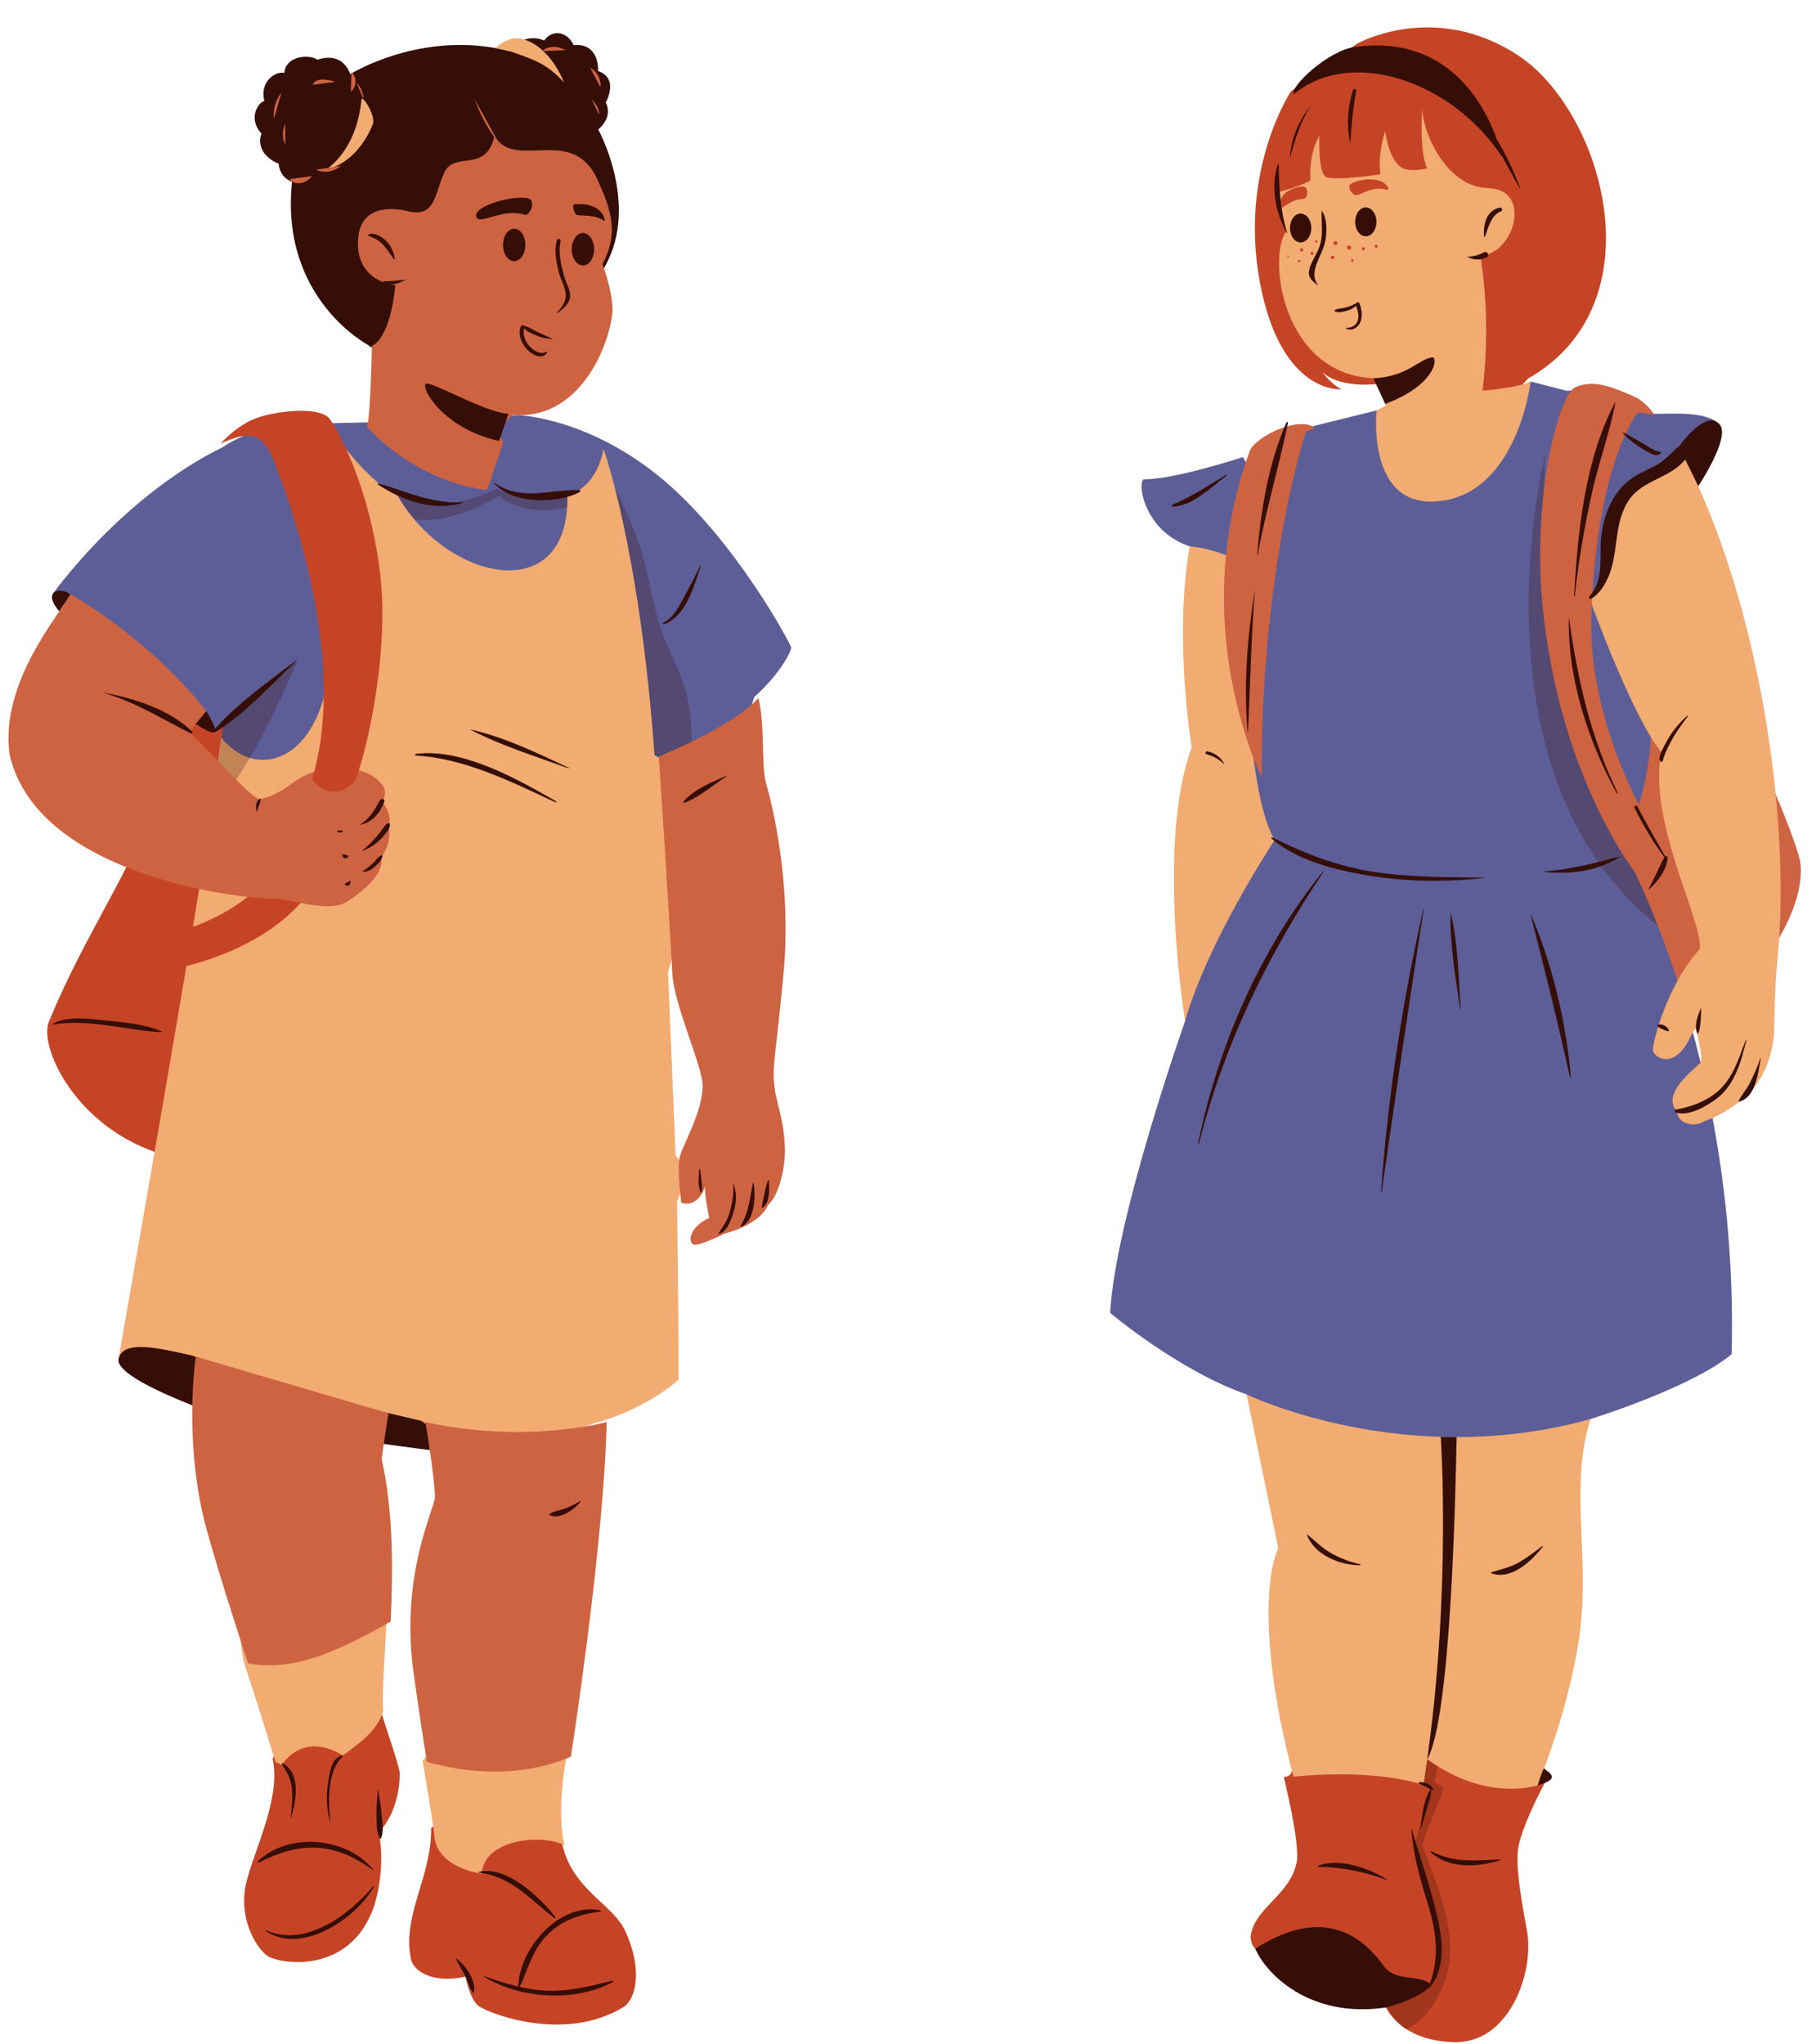
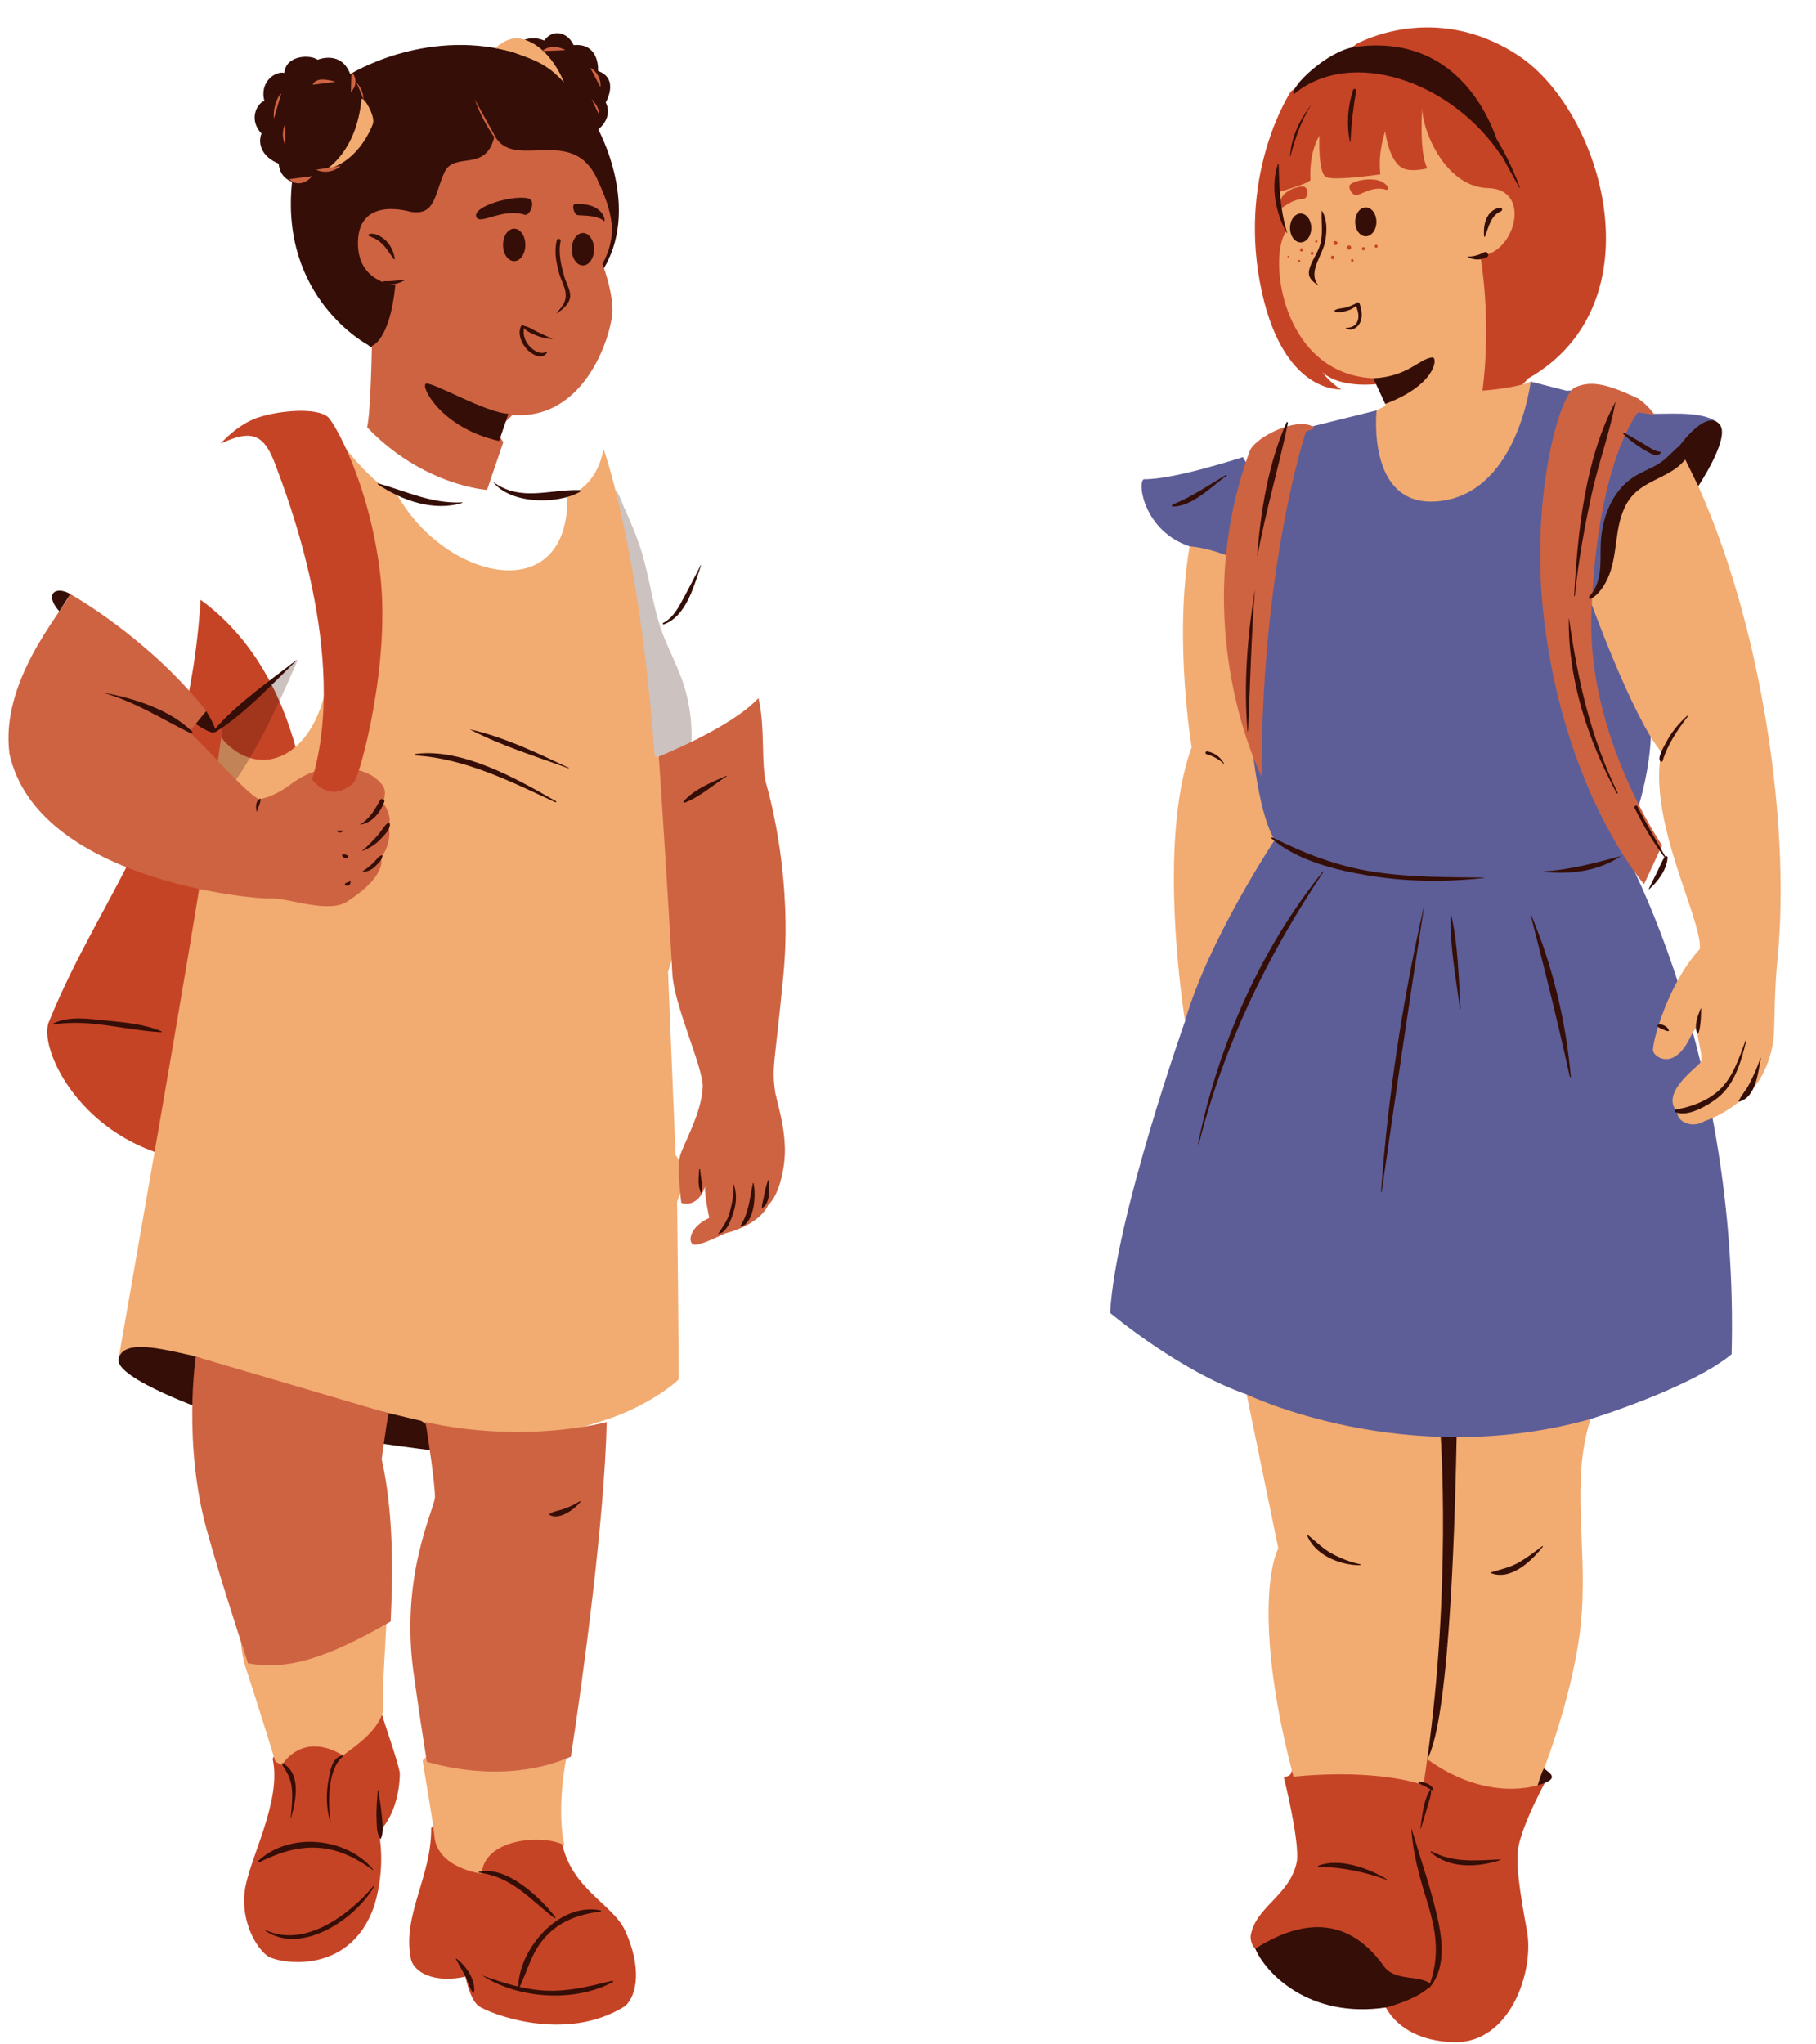
<svg xmlns="http://www.w3.org/2000/svg" height="507.3" preserveAspectRatio="xMidYMid meet" version="1.0" viewBox="-2.1 -6.8 450.8 507.3" width="450.8" zoomAndPan="magnify">
  <g id="change1_1">
    <path d="M44.04,281.05c-26.28-4.47-37.07-28.43-33.88-34.56c13.5-33.14,34.13-52.31,37.54-104.44 C96.76,177.8,70.32,285.52,44.04,281.05z" fill="#C64426" />
  </g>
  <g id="change2_1">
-     <path d="M52.85,176.26L52.85,176.26c0.33-2.45,0.5-4,0.42-3.93c-0.37,0.3-1.95,2.21-1.95,2.21l-40.34-33.9 c0,0,16.83-23.99,42.34-36.55c0,0,10.26-7.57,27.28-5.88l9.02-0.2l36.88-1.79c0,0,17.21,0.49,35.51,15.61 c18.3,15.12,32.45,41.64,32.32,42.16c-0.44,1.85-3.54,7.2-9.2,12.17l-7.21,23.03c-10.28-4.4-17.52-8.53-17.52-8.53 S76.41,231.78,52.85,176.26z" fill="#5D5E97" />
-   </g>
+     </g>
  <g id="change3_1">
    <path d="M167.18,161.81c2.64,7.35,3.1,15.46,1.37,23.08c-5.04-2.46-8.16-4.24-8.16-4.24 s-5.59,3.4-14.29,7.5c-3.54-8.03-5.08-16.94-4.41-25.7c1.01-13.28,6.95-26.09,5.98-39.37c-0.12-1.61-0.34-3.24-0.07-4.83 c0.18-1.06,1.07-3.77,2.53-3.63c1.26,0.12,2.19,3.47,2.66,4.47c1.74,3.76,3.36,7.58,4.54,11.56c1.9,6.39,2.64,13.1,4.91,19.37 C163.69,154.03,165.74,157.8,167.18,161.81z" fill="#350E07" opacity=".25" />
  </g>
  <g id="change4_1">
    <path d="M165.98,291.4c0,0,0.5,43.6,0.34,44.08c-0.16,0.48-7.57,6.83-18.86,10.32c-11.29,3.48-27.24,9.39-45.67,2.67 l-9.87-2.67c0,0-12.04,0.95-24.91-2.39c-12.86-3.33-39.68-13.02-39.68-13.02s19.57-111.37,21.39-125.76 c0.05-0.38,2.98-19.85,4.11-28.38l0,0c8.37,10.43,23.18,6.41,26.53-14.98c3.35-21.38,3.33-58.09,3.33-58.09s7.44,10.2,13.87,12.93 c12.21,21.42,42.77,28.02,42.18,0.07c0,0,7.09-1.44,8.98-11.56c0,0,8.98,24.74,12.66,76.01c0,0,7.25,4.13,17.52,8.53l-14.17,45.22 l1.88,45.5C165.62,279.9,169.29,283.5,165.98,291.4z" fill="#F2AB71" />
  </g>
  <g id="change3_2">
    <path d="M71.85,157.06c-0.64,0.57-10.62,27.08-21.52,36.84c1.4-9.48,3.17-21.77,2.94-21.58 C53.27,172.32,71.19,157.64,71.85,157.06z M71.85,157.06C71.85,157.06,71.85,157.06,71.85,157.06 C71.87,157.04,71.88,157.04,71.85,157.06z" fill="#350E07" opacity=".25" />
  </g>
  <g id="change1_2">
-     <path d="M76.04,212.64c-11.14,17.66-36.81,21.34-36.81,21.34l1.53-9.23c0,0,16.07-3.49,24.74-15.28 C65.5,209.47,87.18,194.98,76.04,212.64z" fill="#C64426" />
-   </g>
+     </g>
  <g id="change3_3">
    <path d="M50.56,343.78c0,0-24.41-8.46-23.22-13.39c1.19-4.93,10.53-2.49,18.13-0.82c0,0,30.86,10.06,47.86,14.07 c0.71,0.17,9.14,2.16,9.14,2.16l12.38,8.48C114.84,354.28,77.17,350.24,50.56,343.78z M146.41,25.34c3.92-3.37,1.85-6.7,1.85-6.7 s3.49-5.92-1.9-7.82c0.11-3.04-1.2-6.91-6.06-6.42c-1.54-3.35-5.23-4.07-7.3-1.15c-5.5-2.21-8.39,2.69-8.39,2.69 c-21.72-5.65-39.76,5.66-39.76,5.66c-2.28-6.04-8.11-3.57-8.11-3.57c-1.81-1.36-7.9-1.17-8.26,3.27c-2.15-0.54-6.25,2.17-4.94,6.97 c-1.3,0.15-4.33,4.17-0.73,8.07c-1.05,2.76,0.32,5.89,4.27,7.48c0.25,2.93,2.18,4.08,3.32,4.51c-3.08,28.9,18.79,40.43,18.79,40.43 c5.67,5.58,47.84-2.48,58.02-18.03C157.37,45.17,146.41,25.34,146.41,25.34z" fill="#350E07" />
  </g>
  <g id="change5_1">
-     <path d="M425.04,147.35c2.8,22.16,15.28,43.95,19.44,58.42c4.16,14.48-20.01,51.03-52.15,45.61 C360.18,245.97,387.7,131.19,425.04,147.35z" fill="#CE6342" />
-   </g>
+     </g>
  <g id="change2_2">
    <path d="M392.75,345.34c-45.55,37.59-85.39-6.1-85.39-6.1s16.91,5.89,0,0c-16.91-5.89-33.88-20.24-33.88-20.24 c1.23-23.31,18.6-72.4,18.6-72.4s11.58-76.31,11.53-76.52c-0.05-0.21,0.86-37.58-10.4-41.3c-11.27-3.73-13.07-15.77-11.39-16.65 c7.53,0.13,24.63-5.5,24.63-5.5s3.94,8.39,7.89-0.68c0,0-0.72-6.6,8.93-6.85l16.35-4.05c22.94,12.54,38.27-7.16,38.27-7.16l8.8,2.26 c14.39-0.33,20.88,5.7,20.88,5.7c3.26,0.25,12.32-0.85,16.32,1.95l-18.35,61.71c0,0,7.4,15.56-4.68,44.44 c0,0,28.86,51.33,26.89,125.32C417.5,337.72,392.75,345.34,392.75,345.34z" fill="#5D5E97" />
  </g>
  <g id="change5_2">
    <path d="M15.37,140.64c0,0,19.48,10.84,33.73,29.03l-4.25,5.15c5.49,5.1,14.29,15.38,17.33,16.68 c0,0,3.13-0.12,8.02-3.75c4.88-3.63,9.35-4.16,12.13-4.04c2.78,0.12,7.8,0.6,10.58,4.44c1.22,1.81,0,4.15,0,4.15s2.61,3.4,1.42,5.8 c0,0,1.2,3.66-1.84,8c0,0,1.71,4.21-8.07,10.61c-4.64,3.51-14.99-0.79-19.28-0.54c-4.29,0.25-57.98-4.63-64.88-35.87 C-2.11,162.4,12.76,145.71,15.37,140.64z" fill="#CE6342" />
  </g>
  <g id="change1_3">
    <path d="M92.35,417.09c0.2,1.93,4.3,12.8,4.81,16.18c-0.2,10.31-5.26,14.57-5.26,14.57s2.01,8.27-1.15,18.47 c-6.11,17.38-23.69,14.09-26.33,12.35c-2.64-1.74-6.7-8.2-5.79-16.02s9.32-22.27,6.95-33C70.79,418.51,92.15,415.17,92.35,417.09z M104.93,446.83c0.13,12.03-7.07,21.41-5.11,32.06c0.48,3.79,5.94,6.58,13.64,4.83c0,0,1.02,5.65,3.28,7.31 c2.26,1.66,21.35,9.45,36.34,0c3.09-2.77,4.07-9.86,0-18.7c-3.08-6.69-13.33-10.25-15.69-21.89 C137.39,450.44,116.92,437.55,104.93,446.83z M377.23,87.14c32.59-18.56,18.53-66.3-2.38-80.13c-20.91-13.83-40.14-2.94-40.14-2.94 l-16.34,11.79c0,0-12.92,19.35-7.73,47.33s20.22,26.63,20.22,26.63c-2.56-1.36-4.69-4.24-4.69-4.24c4.69,4.24,14.04,2.87,14.04,2.87 S361.42,105.35,377.23,87.14z M318.34,433.35c-0.4,0.79-1.77,0.82-1.77,0.82s3.98,15.83,3.26,20.96 c-1.63,8.47-10.29,11.19-11.47,18.47c-0.07,0.47,0.03,1.15,0.32,1.96c2.01,5.68,22.02,3.93,32.88,15.02c0,0,3.15,8.98,17.17,9.41 c14.02,0.43,20.08-17.62,18.23-27.61s-2.77-16.39-2.19-20.55c1.17-6.59,7.54-17.91,7.54-17.91S327.73,405.83,318.34,433.35z M52.65,103.31c8.07-3.84,10.91-2.07,13.65,5.32c2.74,7.39,18.32,47.19,9.07,78c0,0,4.39,6.37,10.41,0.73 c1.66-2.33,9.15-29.81,6.46-52.02s-11.31-37.2-12.89-38.61c-2.76-2.46-11.75-1.72-17.16,0C56.78,98.44,52.65,103.31,52.65,103.31z" fill="#C64426" />
  </g>
  <g id="change3_4">
-     <path d="M409.45,222.95c-47.93-38.27-27.94-117.28-27.94-117.28c-2.95,50.59,9.36,80.36,20.11,96.38 c-0.25,0.62-0.49,1.25-0.76,1.88C400.86,203.94,404.68,210.75,409.45,222.95z M351.03,450.8c0.46-1.73,5.3-13.82,5.3-13.82 l-2.29-1.61l0.74-3.86c-0.85-0.53-1.72-1.11-2.59-1.74l-0.91,6.32l1.91,0.88l-4.09,13.82c0.5,8.58,10.39,24.9,4.09,34.69 c-3.05,3.08-10.79,6.16-10.98,5.71c0,0,1.07,3.02,4.7,5.65c2.89-1.32,6.57-4.37,9.43-11.36 C361.86,472.01,350.57,452.53,351.03,450.8z M121.2,114.48c0,0-11.81,6.84-24.61,1.64c1.21,2.12,2.6,4.09,4.12,5.9 c9.76,1.47,20.96-5.74,20.96-5.74c6.16,4.62,13.19,3.77,17.03,2.76c0.06-0.91,0.08-1.85,0.06-2.84 C129.59,118.84,121.2,114.48,121.2,114.48z" fill="#350E07" opacity=".25" />
-   </g>
+     </g>
  <g id="change4_2">
    <path d="M321.76,39.59c0.96,0.48,0.85,2.81-0.3,2.98c-3.15,0.1-5.13,2.41-5.63,2.24c0.29,2.13,0.73,4.58,1.28,5.89 c-4.53,6.64-0.87,35.28,21.69,36.38l6.64,1.72l-3.7,4.64l0.2,0.42l-2.32,1.18c0,0-2.57,23.62,14.56,22.61 c20.34-1.2,23.7-29.77,23.7-29.77c-3.79,1.72-11.98,2.26-11.98,2.26s2.38-15.41-0.51-33.45c8.55-0.52,12.96-16.54,1.93-16.81 c-11.02-0.27-16.74-15.26-16.34-20.26c0,0-0.91,11.23,1.24,15.36c0,0-3.85,1-6.01,0c-3.58-1.66-4.45-9.2-4.45-9.2 s-1.88,5.13-1.2,10.68c0,0-11.41,1.69-13.47,0.67c-2.07-1.02-1.66-10.27-1.66-10.27c-2.67,4.65-2.26,10.11-2.23,10.94 c0.03,0.83-7.84,3.05-7.84,3.05s0.1,1.15,0.29,2.7C315.98,40.23,320.89,39.16,321.76,39.59z M317.81,57 c-0.03,0.03-0.09,0.06-0.13,0.06c-0.05,0-0.1-0.02-0.13-0.06c-0.04-0.03-0.05-0.09-0.06-0.13c0-0.05,0.02-0.1,0.06-0.13 c0.03-0.03,0.09-0.06,0.13-0.06c0.05,0,0.1,0.02,0.13,0.06c0.04,0.03,0.05,0.09,0.06,0.13C317.87,56.91,317.84,56.96,317.81,57z M320.39,58.28c-0.38,0-0.38-0.59,0-0.59C320.77,57.69,320.77,58.28,320.39,58.28z M320.99,55.61c-0.52,0-0.52-0.81,0-0.81 C321.51,54.8,321.51,55.61,320.99,55.61z M333.83,58.08c-0.03,0.03-0.06,0.05-0.1,0.07c-0.03,0.01-0.05,0.02-0.08,0.02 c-0.04,0.01-0.09,0.01-0.13-0.01c-0.03-0.01-0.05-0.02-0.08-0.03c-0.04-0.02-0.07-0.05-0.09-0.08c-0.03-0.03-0.05-0.07-0.06-0.11 c0-0.01-0.01-0.02-0.01-0.03c-0.02-0.06-0.02-0.12,0-0.17c0.01-0.04,0.03-0.08,0.06-0.11c0.02-0.04,0.05-0.06,0.09-0.08 c0.04-0.02,0.08-0.04,0.12-0.04c0.04-0.01,0.09-0.01,0.13,0.01c0.06,0.02,0.1,0.04,0.14,0.08c0.02,0.02,0.03,0.04,0.05,0.07 c0.03,0.05,0.04,0.11,0.04,0.17c0,0.01,0,0.02,0,0.03C333.92,57.94,333.88,58.02,333.83,58.08z M336.71,55.06 c-0.02,0.05-0.04,0.09-0.08,0.13c-0.04,0.04-0.08,0.06-0.13,0.08c-0.05,0.02-0.1,0.04-0.15,0.03c-0.11,0-0.2-0.04-0.28-0.11 c-0.05-0.05-0.08-0.11-0.1-0.17c0-0.03-0.01-0.07-0.01-0.1c0-0.05,0.01-0.1,0.03-0.15c0.02-0.05,0.04-0.09,0.08-0.13 c0.04-0.04,0.08-0.06,0.13-0.08c0.05-0.02,0.1-0.04,0.15-0.03c0.11,0,0.2,0.04,0.28,0.11c0.05,0.05,0.08,0.11,0.1,0.17 c0,0.03,0.01,0.07,0.01,0.1C336.74,54.96,336.73,55.01,336.71,55.06z M339.52,54.69c-0.48,0-0.48-0.75,0-0.75 C340.01,53.94,340.01,54.69,339.52,54.69z M332.91,39.22c0.36-0.79,3.55-1.82,6.37-1.41c3,0.43,3.91,2.77,2.69,2.47 c-3.14-1.05-6.19,1.26-7.34,1.34C333.48,41.69,332.63,39.82,332.91,39.22z M332.32,54.43c0.02-0.06,0.06-0.12,0.11-0.17 c0.05-0.05,0.1-0.09,0.17-0.11c0.06-0.03,0.13-0.05,0.2-0.04c0.09,0,0.18,0.02,0.26,0.07c0.03,0.03,0.07,0.05,0.1,0.08 c0.06,0.06,0.11,0.14,0.13,0.23c0.01,0.05,0.01,0.09,0.02,0.14c0,0.07-0.01,0.14-0.04,0.2c-0.02,0.06-0.06,0.12-0.11,0.17 c-0.05,0.05-0.1,0.09-0.17,0.11c-0.06,0.03-0.13,0.05-0.2,0.04c-0.09,0-0.18-0.02-0.26-0.07c-0.03-0.03-0.07-0.05-0.1-0.08 c-0.06-0.06-0.11-0.14-0.13-0.23c-0.01-0.05-0.01-0.09-0.02-0.14C332.27,54.56,332.28,54.49,332.32,54.43z M328.96,53.33 c0.02-0.06,0.05-0.11,0.1-0.16c0.04-0.05,0.1-0.08,0.16-0.1c0.06-0.03,0.12-0.05,0.19-0.04c0.09,0,0.17,0.02,0.25,0.07 c0.03,0.03,0.07,0.05,0.1,0.08c0.06,0.06,0.1,0.13,0.13,0.22c0.01,0.04,0.01,0.09,0.02,0.13c0,0.07-0.01,0.13-0.04,0.19 c-0.02,0.06-0.05,0.11-0.1,0.16c-0.04,0.05-0.1,0.08-0.16,0.1c-0.06,0.03-0.12,0.05-0.19,0.04c-0.09,0-0.17-0.02-0.25-0.07 c-0.03-0.03-0.07-0.05-0.1-0.08c-0.06-0.06-0.1-0.13-0.13-0.22c-0.01-0.04-0.01-0.09-0.02-0.13 C328.92,53.45,328.93,53.39,328.96,53.33z M328.72,56.65c0.57,0,0.57,0.89,0,0.89C328.15,57.53,328.15,56.65,328.72,56.65z M324.39,53.02c0.01-0.04,0.03-0.07,0.06-0.09c0.05-0.05,0.13-0.08,0.2-0.08c0.08,0,0.15,0.03,0.2,0.08 c0.06,0.05,0.08,0.13,0.08,0.2c0,0.04-0.01,0.08-0.02,0.11c-0.01,0.04-0.03,0.07-0.06,0.09c-0.05,0.05-0.13,0.08-0.2,0.08 c-0.08,0-0.15-0.03-0.2-0.08c-0.06-0.05-0.08-0.13-0.08-0.2C324.37,53.09,324.38,53.05,324.39,53.02z M323.25,55.92 c0.02-0.05,0.04-0.09,0.08-0.12c0.03-0.04,0.07-0.06,0.12-0.08c0.05-0.02,0.09-0.03,0.15-0.03c0.1,0,0.19,0.04,0.27,0.11 c0.05,0.05,0.08,0.1,0.1,0.17c0,0.03,0.01,0.07,0.01,0.1c0,0.05-0.01,0.1-0.03,0.15c-0.02,0.05-0.04,0.09-0.08,0.12 c-0.03,0.04-0.07,0.06-0.12,0.08c-0.05,0.02-0.09,0.03-0.15,0.03c-0.1,0-0.19-0.04-0.27-0.11c-0.05-0.05-0.08-0.1-0.1-0.17 c0-0.03-0.01-0.07-0.01-0.1C323.22,56.01,323.23,55.97,323.25,55.92z M439.14,231.27c-0.76,7.65-0.7,14.78-0.85,18.01 c-0.3,6.63-3.37,12.84-6.9,15.77c-5.12,4.83-10.31,6.34-10.31,6.34s-1.6,1.12-3.64,0.79c-3.32-0.62-3.23-3.12-3.23-3.12 c-4.25-4.6,4.88-10.9,5.79-12.19c0.91-1.29-0.98-6.23-0.84-8.69c-1.68,1.26-2.04,4.75-5.14,6.99c-3.1,2.23-6.15-0.41-5.77-1.66 c0-2.12,3.67-16.16,11.61-24.8c0.66-7.31-12.91-31.43-9.58-48.91c-7.26-8.71-17.97-38.52-17.97-38.52c1.64-1.6,3.62-3.55,3.9-5.82 c0.29-2.27,0.91-5.41,1-7.7c0.25-6.33,1.14-11.57,6.4-15.11c1.99-1.34,5.85-2.42,7.92-3.63c2.07-1.21,2.93-5.32,3.11-5 c0.56,1.04,1.11,2.09,1.65,3.16C434.48,142.99,442.61,196.13,439.14,231.27z M314.32,201.66c0,0-16.64,25.1-22.24,44.95 c0,0-7.23-43.92,1.64-67.97c0,0-4.49-26.76-0.51-49.86c6.31,0.48,13.54,4.06,13.54,4.06S305.9,187.58,314.32,201.66z M392.75,345.34 c-5.21,15.97-0.39,33.09-2.53,51.78c-2.14,18.69-10.59,39.09-10.59,39.09s-12.38,4.43-27.44-6.45l-0.93,6.45 c0,0-10.54-4.21-32.27-2.11c-8.24-31.1-6.86-50.16-3.77-56.66l-7.86-38.21C307.36,339.25,346.68,358.24,392.75,345.34z M78.93,35.24 c0.04-0.18,7.41-4.29,8.7-17.36c0.32-1.12,3.58,4.09,2.82,6.12S86.3,33.5,78.93,35.24z M137.91,13.68 c-4.37-4.92-8.06-5.81-13.31-7.74l-3.7-0.81c0,0,3.06-3.08,6.35-2.33C134.58,4.48,137.91,13.68,137.91,13.68z M138.58,428.84 c-2.78,14.86-0.52,22.37-0.52,22.37c-4.24-2.74-19.8-2.28-20.62,6.99c-6.75-1.21-11.3-4.42-11.71-9.34 c-0.26-3.07-1.34-8.92-2.92-18.76C109.1,423.06,123.1,422.59,138.58,428.84z M93.85,395.29c-0.45,9.62-1.15,17.77-0.82,22.58 c-1.64,5.42-7.25,8.8-9.98,10.97c-10.3-6.19-15.15,2.37-15.15,2.37l-1.63-0.8c0,0-3.31-10.99-7.82-24.73 C53.32,382.03,73.76,395.29,93.85,395.29z" fill="#F2AB71" />
  </g>
  <g id="change5_3">
    <path d="M410.49,202.98l-4.47,9.64c0,0-19.54-22.29-24.82-65.56c-3.61-29.59,3.72-56.01,7.71-57.74 c3.84-1.67,7.62-1.03,15.61,2.77c2.68,1.77,4.09,4.06,4.09,4.06l-4.09-0.63c0,0-10.23,12.18-11.57,50.16 C391.89,175.89,410.49,202.98,410.49,202.98z M308.2,104.95c-16.08,43.64,2.87,80.97,2.87,80.97c-0.07-52.58,11-85.58,11-85.58 l2.25-0.93C320.49,96.26,309.82,101.45,308.2,104.95z M145.83,36.98c-6.23-12.24-19.66-1.97-24.74-9.44l-5.35-9.69 c1.18,3.33,2.82,6.49,4.85,9.39c-2.19,8.93-9.96,3.36-12.41,8.82c-2.48,5.53-2.22,10.87-8.59,9.66c0,0-12.19-3.76-12.81,6.92 s9.26,11.34,9.26,11.34c-1.4,13.88-5.83,15.06-5.83,15.06s-0.27,16.44-1.18,20.2c13.96,14.57,29.77,15.54,29.77,15.54l4.04-11.86 l-1.8-2.83l4.1-3.92c18.55,1.46,24.93-21.04,24.8-26.25c-0.13-5.21-2.49-11.18-2.49-11.18C151.18,51.65,150.32,46.41,145.83,36.98z M72.69,38.62c1.07-0.21,2.01-0.9,2.73-1.72l-5.69,0.75C70.4,38.51,71.62,38.84,72.69,38.62z M82.5,34.36l-6.13,0.96 C78.36,36.25,80.89,35.86,82.5,34.36z M85.15,11.06L85,15.99c0.7-0.61,1.13-1.51,1.15-2.43C86.19,12.63,85.81,11.71,85.15,11.06z M86.39,13.69l1.75,4.16C88.12,16.31,87.48,14.78,86.39,13.69z M67.7,16.44c-0.23,0.09-0.38,0.31-0.51,0.53 c-1.03,1.69-1.49,3.72-1.3,5.7L67.7,16.44z M68.71,23.94c-0.79,1.62-0.79,3.6,0,5.22L68.71,23.94z M78.8,12.99 c-0.63-0.07-1.27-0.1-1.88,0.07c-0.61,0.17-1.17,0.58-1.39,1.18l5.58-0.7C80.39,13.21,79.59,13.08,78.8,12.99z M138.3,5.65 c-0.95-0.51-2.01-0.84-3.09-0.81c-1.08,0.03-2.17,0.43-2.9,1.22c0.14-0.06,0.27-0.12,0.41-0.18L138.3,5.65z M144.41,10.03l2.52,4.79 C147.17,12.91,146.12,10.91,144.41,10.03z M144.75,17.78l1.84,3.87C146.73,20.19,145.71,18.89,144.75,17.78z M188.1,187.7 c-1.29-4.41-0.24-14.54-1.93-21.26c-6.8,7.38-24.74,14.5-24.74,14.5c0.3,3.31,2.99,45.87,3.36,53.76 c0.37,7.88,7.68,23.46,7.55,28.12c-0.19,6.62-4.9,14.38-5.67,17.38c-0.78,3,0.36,11.5,0.36,11.5c4.54,1.25,5.89-4.12,5.89-4.12 c-0.21,1.99,1.04,7.86,1.04,7.86c-5.32,2.42-5.37,6.59-3.6,6.66c1.77,0.08,7.39-2.76,7.39-2.76c9.25-2.42,10.84-7.12,10.84-7.12 c2.87-2.56,4.37-9.89,4.14-14.57c-0.23-4.68-0.91-7.16-2.35-13.13c-1-6.67-0.16-6.71,2.01-29.58 C194.56,212.06,189.38,192.12,188.1,187.7z M103.5,346.1c0.67,3.56,2.43,15.81,2.37,18.64c-0.06,2.83-8.65,19.14-5.34,43.31 c1.25,9.07,2.38,16.43,3.33,22.35c4.72,1.42,20.63,5.3,35.76-1.26c3.01-19.6,8.34-58.8,8.89-83.04 C148.51,346.1,128.53,351.62,103.5,346.1z M94.36,343.94c0,0-47.3-13.93-47.86-14.07c0,0-3.25,21.54,2.78,43.21 c2.67,9.58,6.61,22.01,10.19,32.9c9.54,1.69,18.94-0.9,35.41-10.39c0.57-12.34,0.73-27.09-2.23-40.29 C92.66,355.3,93.82,346.53,94.36,343.94z" fill="#CE6342" />
  </g>
  <g id="change3_5">
    <path d="M89.38,51.66c-0.09-0.06-0.12-0.23,0-0.28c1.28-0.57,2.96,0.38,3.94,1.19c1.43,1.19,2.31,3,2.58,4.82 c0.02,0.16-0.16,0.23-0.25,0.11c-0.91-1.24-1.69-2.56-2.77-3.67c-0.55-0.56-1.16-1.03-1.85-1.4C90.48,52.14,89.88,52.01,89.38,51.66 L89.38,51.66z M136.13,52.81c-0.73,2.74-0.15,5.64,0.6,8.34c0.35,1.26,1.01,2.45,1.36,3.69c0.76,2.75-0.28,4.03-2.04,6.06 c-0.02,0.03,0.01,0.07,0.04,0.05c1.45-0.89,3.24-2.36,3.35-4.22c0.09-1.44-0.98-3.28-1.38-4.63c-0.85-2.89-1.63-6.04-1-9.03 C137.2,52.46,136.3,52.2,136.13,52.81L136.13,52.81z M127.86,73.94c-0.09,0-0.17,0-0.26,0c-0.13,0-0.28,0.07-0.35,0.2 c-1,1.95,0.25,4.58,1.68,5.98c1.22,1.2,3.74,2.5,4.83,0.46c0.04-0.08-0.05-0.18-0.13-0.13c-1.74,1.07-3.9-0.62-4.85-2.05 c-0.42-0.64-0.71-1.35-0.84-2.11c-0.14-0.78,0.1-1.47,0.03-2.23C127.97,73.99,127.93,73.94,127.86,73.94L127.86,73.94z M127.74,74.21c0.54,1.16,2.17,1.76,3.29,2.24c1.32,0.56,2.54,0.79,3.96,0.91c0.04,0,0.05-0.05,0.02-0.07 c-1.32-0.6-2.63-1.24-3.96-1.85c-1.01-0.47-2.11-1.33-3.25-1.34C127.75,74.11,127.72,74.17,127.74,74.21L127.74,74.21z M125.54,49.95c-1.53,0-2.77,1.8-2.77,4.03c0,2.23,1.24,4.03,2.77,4.03c1.53,0,2.77-1.8,2.77-4.03 C128.32,51.75,127.08,49.95,125.54,49.95z M142.6,51.02c-1.53,0-2.77,1.8-2.77,4.03c0,2.23,1.24,4.03,2.77,4.03 c1.53,0,2.77-1.8,2.77-4.03C145.37,52.82,144.13,51.02,142.6,51.02z M116.08,46.87c0.69,2.55,6.26-2.23,12.24-0.33 c1.28-0.04,2.65-3.59,0.77-4.09C125.54,41.5,115.57,44.25,116.08,46.87z M140.45,43.9c-0.62,0.44,0.01,2.36,0.66,2.64 c0.65,0.28,4.8-0.17,6.74,1.52C148.36,48.44,147.9,43.27,140.45,43.9z M124.1,95.88c-5.67-0.21-19.21-8.22-20.51-7.43 s4.01,11.03,18.21,14.18L124.1,95.88z M93.12,63.27c1.58,1.15,3.78,0.18,5.34-0.52c0.05-0.02,0.02-0.11-0.03-0.1 c-1.73,0.11-3.5,0.42-5.23,0.32C93.03,62.96,93.01,63.19,93.12,63.27L93.12,63.27z M45.62,174.76c-5.65-5.52-14.39-8.26-21.97-9.66 c-0.02,0-0.03,0.03-0.01,0.04c7.96,2.3,14.34,6.45,21.64,10.06C45.55,175.33,45.85,174.99,45.62,174.76L45.62,174.76z M62.39,191.43 c-0.24,0.17-0.39,0.23-0.55,0.49c-0.14,0.24-0.25,0.5-0.31,0.78c-0.13,0.64-0.06,1.25,0.1,1.88c0.01,0.04,0.07,0.04,0.08,0 c0.13-0.58,0.35-1.12,0.57-1.67c0.19-0.47,0.27-0.86,0.32-1.35C62.62,191.45,62.47,191.37,62.39,191.43L62.39,191.43z M91.72,113.4 c5.97,4.04,13.89,6.8,20.97,4.59c0.07-0.02,0.06-0.13-0.02-0.12c-7.71,0.35-13.7-2.69-20.85-4.71 C91.67,113.12,91.6,113.32,91.72,113.4L91.72,113.4z M141.73,114.82c-7.43-0.21-14.54,2.95-21.29-1.95 c-0.02-0.02-0.04,0.02-0.03,0.04c4.31,5.41,15.86,5.51,21.44,2.36C142.07,115.15,141.96,114.83,141.73,114.82L141.73,114.82z M162.67,148.14c5.61-1.96,7.5-9.62,9.26-14.65c0.02-0.05-0.06-0.09-0.09-0.04c-1.29,2.59-2.64,5.15-4.01,7.71 c-1.33,2.47-2.7,5.31-5.31,6.63C162.32,147.89,162.46,148.21,162.67,148.14L162.67,148.14z M167.81,192.42 c3.75-1.42,7.1-4.4,10.45-6.56c0.08-0.05,0.01-0.15-0.07-0.12c-3.6,1.56-7.96,3.3-10.59,6.32 C167.47,192.2,167.59,192.5,167.81,192.42L167.81,192.42z M101.13,180.7c12.11,0.67,23.79,6.54,34.63,11.59 c0.17,0.08,0.32-0.16,0.15-0.26c-9.75-5.58-23.17-13.21-34.78-11.74C100.87,180.33,100.86,180.69,101.13,180.7L101.13,180.7z M114.6,174.24c7.75,4.04,16.26,6.65,24.45,9.63c0.07,0.02,0.11-0.08,0.05-0.12c-7.89-3.72-15.93-7.6-24.48-9.54 C114.6,174.21,114.59,174.23,114.6,174.24L114.6,174.24z M51.49,174.82c7.47-4.76,13.69-11.65,20.06-17.72 c0.06-0.05-0.02-0.13-0.08-0.08c-6.95,5.38-14.56,10.62-20.38,17.27C50.84,174.57,51.15,175.04,51.49,174.82L51.49,174.82z M46.48,172.85c6.99,4.64,5.03,0.83,2.62-3.18L46.48,172.85z M15.37,140.64c-3.49-2.12-6.69-0.19-2.75,4.27L15.37,140.64z M172.02,289.32c0.43-1.99-0.2-3.9-0.31-5.88c-0.01-0.16-0.24-0.16-0.25,0c-0.1,2.01-0.47,4.02,0.52,5.89 C171.99,289.34,172.02,289.34,172.02,289.32L172.02,289.32z M176.23,299.43c1.85-0.37,2.74-2.57,3.34-4.17 c1.05-2.8,1.42-5.28,0.49-8.15c-0.03-0.08-0.16-0.07-0.15,0.02c0.18,2.38-0.28,4.86-0.94,7.14c-0.59,2.06-1.68,3.37-2.77,5.12 C176.18,299.41,176.21,299.43,176.23,299.43L176.23,299.43z M181.96,297.58c3.28-1.25,3.62-7.93,3-10.79 c-0.02-0.08-0.14-0.08-0.16,0c-0.78,3.73-0.99,7.22-3.03,10.54C181.69,297.45,181.82,297.64,181.96,297.58L181.96,297.58z M187.06,292.99c2.07-1.04,1.84-4.93,1.68-6.84c-0.01-0.11-0.16-0.14-0.2-0.03c-0.44,1.27-0.76,2.55-0.99,3.87 c-0.17,1-0.52,1.95-0.54,2.97C187.01,292.99,187.04,293.01,187.06,292.99L187.06,292.99z M62.25,455.36 c10.39-5.23,18.66-5.05,28.13,1.87c0.09,0.07,0.17-0.07,0.11-0.14c-6.69-8-20.75-9.33-28.51-2.07 C61.8,455.2,62.04,455.47,62.25,455.36L62.25,455.36z M67.85,430.98c1.3,2,2.31,3.74,2.51,6.16c0.2,2.32-0.04,4.7-0.3,7.01 c-0.01,0.08,0.12,0.1,0.14,0.02c1.14-4.1,2.56-10.82-2.14-13.4C67.93,430.69,67.76,430.85,67.85,430.98L67.85,430.98z M82.86,428.88 c-2.45,0.5-2.88,3.28-3.3,5.39c-0.78,3.9-0.74,7.5,0.37,11.32c0.01,0.05,0.08,0.03,0.07-0.02c-0.7-4.53-0.89-13.2,2.99-16.47 C83.1,429.01,82.98,428.86,82.86,428.88L82.86,428.88z M92.45,449.48c0.77-1.71,0.38-3.73,0.24-5.56c-0.16-2.17-0.58-4.28-0.9-6.43 c-0.01-0.07-0.12-0.05-0.12,0.02c-0.15,2.3-0.39,4.56-0.29,6.88c0.07,1.7-0.05,3.62,0.86,5.1 C92.28,449.55,92.41,449.57,92.45,449.48L92.45,449.48z M63.81,472.36c9,6.16,22.57-3.11,26.97-11.07c0.04-0.08-0.07-0.17-0.13-0.1 c-5.92,7.08-16.99,15.48-26.75,11.01C63.79,472.15,63.71,472.29,63.81,472.36L63.81,472.36z M115.54,487.69 c0.61-2.97-2.04-6.8-4.33-8.43c-0.08-0.06-0.17,0.05-0.13,0.13c0.73,1.39,1.55,2.72,2.27,4.12c0.69,1.35,1.04,3,1.97,4.22 C115.38,487.79,115.52,487.8,115.54,487.69L115.54,487.69z M117.72,483.52c8.94,5.75,22.84,6.64,32.27,1.57 c0.19-0.1,0.06-0.38-0.14-0.34c-5.37,1.31-10.6,2.68-16.19,2.46c-5.61-0.22-10.69-1.89-15.92-3.73 C117.72,483.49,117.71,483.51,117.72,483.52L117.72,483.52z M126.78,486.54c2.04-4.18,2.98-8.56,6.11-12.21 c3.73-4.35,8.56-6.08,14.1-6.74c0.15-0.02,0.21-0.25,0.04-0.29c-10.2-2.21-20.44,9.54-20.48,19.17 C126.54,486.6,126.72,486.66,126.78,486.54L126.78,486.54z M116.82,457.93c8.17,1,12.52,6.53,18.68,11.25 c0.18,0.14,0.33-0.14,0.22-0.28c-3.8-4.9-12.03-12.78-18.93-11.18C116.67,457.75,116.71,457.92,116.82,457.93L116.82,457.93z M134.25,369.12c2.48,1.42,6.17-1.33,7.69-3.14c0.09-0.11-0.02-0.29-0.16-0.21c-1.36,0.84-2.77,1.53-4.3,2.01 c-1.1,0.35-2.33,0.48-3.25,1.21C134.2,369.04,134.21,369.1,134.25,369.12L134.25,369.12z M336.94,44.68c-1.46,0-2.64,1.6-2.64,3.58 s1.18,3.58,2.64,3.58c1.46,0,2.64-1.6,2.64-3.58S338.4,44.68,336.94,44.68z M320.77,46.2c-1.46,0-2.64,1.6-2.64,3.58 s1.18,3.58,2.64,3.58c1.46,0,2.64-1.6,2.64-3.58S322.22,46.2,320.77,46.2z M326.01,45.46c-0.18,2.67,0.33,5.15-0.24,7.83 c-0.52,2.44-2.16,4.31-2.81,6.61c-0.57,2.01,0.49,2.94,2.07,4.08c0.04,0.03,0.07-0.03,0.05-0.06c-2.59-3.34,1.18-7.3,1.81-10.97 c0.43-2.52,0.5-5.28-0.86-7.5C326.03,45.44,326.01,45.45,326.01,45.46L326.01,45.46z M329.24,70.46c0.9,0.49,2.4,0.06,3.33-0.24 c1.09-0.36,1.99-0.96,2.57-1.97c0.02-0.04-0.02-0.08-0.06-0.06c-0.97,0.54-2,1.01-3.07,1.32c-0.86,0.24-2.03,0.18-2.76,0.68 C329.15,70.25,329.13,70.4,329.24,70.46L329.24,70.46z M331.9,74.56c1.07,0.9,2.55,0.28,3.29-0.74c1.12-1.54,0.8-3.56,0.23-5.24 c-0.21-0.62-1.2-0.35-0.98,0.27c0.41,1.18,0.92,2.55,0.54,3.79C334.51,74.15,333.36,74.56,331.9,74.56 C331.9,74.55,331.89,74.56,331.9,74.56L331.9,74.56z M370.18,44.73c-3.31,0.69-4.14,4.19-3.87,7.12c0.01,0.14,0.19,0.17,0.24,0.03 c0.85-2.22,1.42-5.2,3.89-6.21C371.02,45.44,370.82,44.6,370.18,44.73L370.18,44.73z M366.3,55.82c-1.15,0.62-2.69,1.08-4,1.05 c-0.06,0-0.09,0.09-0.03,0.12c1.63,0.79,3.08,0.83,4.73,0.03C367.79,56.63,367.08,55.4,366.3,55.82L366.3,55.82z M341.77,93.44 c12.65-4.75,13.1-11.55,11.72-11.55c-3.34,0.32-6.09,4.8-14.68,5.19L341.77,93.44z M413.81,269.19c3.1,1.33,8.14-1.7,10.46-3.53 c4.3-3.39,5.89-9.16,7.12-14.25c0.02-0.1-0.12-0.14-0.16-0.04c-1.7,4.53-3.22,9.6-7.09,12.82c-2.93,2.44-6.55,3.7-10.25,4.37 C413.61,268.61,413.54,269.08,413.81,269.19L413.81,269.19z M429.54,266.61c4.3-1.01,4.79-7.41,5.46-10.82 c0.01-0.07-0.08-0.09-0.1-0.03c-0.7,2.18-1.74,4.44-2.78,6.48c-0.76,1.5-2.01,2.75-2.66,4.3 C429.45,266.58,429.5,266.62,429.54,266.61L429.54,266.61z M419.38,249.74c0.48-0.78,0.51-1.77,0.63-2.67 c0.16-1.18,0.11-2.37,0.18-3.56c0-0.08-0.1-0.08-0.12-0.02c-0.71,1.75-1.76,4.41-0.78,6.24 C419.31,249.77,419.36,249.77,419.38,249.74L419.38,249.74z M409.42,247.96c0.37,0.35,0.89,0.49,1.34,0.71 c0.42,0.2,0.85,0.41,1.32,0.42c0.07,0,0.11-0.06,0.1-0.13c-0.17-0.98-1.72-1.78-2.64-1.47 C409.36,247.56,409.26,247.81,409.42,247.96L409.42,247.96z M410.64,182.02c1.1-3.9,3.79-7.85,6.23-11.02 c0.08-0.11-0.09-0.22-0.18-0.14c-2.11,1.92-3.96,4.13-5.25,6.69c-0.42,0.82-2.3,3.83-1.33,4.61 C410.28,182.32,410.56,182.27,410.64,182.02L410.64,182.02z M419.48,113.83c0,0,8-11.94,5.34-15.26c-2.53-3.15-7.2,1.47-10.16,5.45 M297.41,180.36c1.55,0.41,3.18,1.31,4.32,2.44c0.04,0.04,0.11-0.01,0.08-0.06c-0.97-1.68-2.3-2.68-4.21-3.08 C297.15,179.57,296.95,180.24,297.41,180.36L297.41,180.36z M317.25,98.05c-4.51,10.17-6.38,21.9-7.27,32.92 c0,0.06,0.09,0.07,0.1,0.01c2.04-11.06,5.25-21.8,7.53-32.78C317.65,97.99,317.35,97.83,317.25,98.05L317.25,98.05z M309.39,139.65 c-1.85,11.53-2.79,23.34-1.81,35c0.01,0.08,0.13,0.09,0.13,0c0.55-11.68,0.78-23.34,1.7-35 C309.41,139.65,309.39,139.64,309.39,139.65L309.39,139.65z M313.53,201.27c6.42,5.53,15.91,7.85,24.06,9.2 c9.46,1.57,19.14,1.66,28.67,0.62c0.07-0.01,0.08-0.11,0-0.11c-9.17-0.11-18.37-0.03-27.46-1.44c-9.01-1.4-16.94-4.48-25.06-8.53 C313.58,200.93,313.38,201.14,313.53,201.27L313.53,201.27z M379.63,436.22c5.54-1.48,3.27-2.86,1.59-4.12 C380.93,431.89,379.63,436.22,379.63,436.22z M359.49,349.83c-1.33,0-2.64-0.02-3.94-0.06c0,0-0.01,0.01-0.01,0.01 s2.63,37.59-3.35,80C358.11,419.46,359.21,363.73,359.49,349.83z M350.07,435.76c0.62,0.36,1.33,0.57,1.96,0.93 c0.53,0.3,1.01,0.7,1.62,0.78c0.06,0.01,0.09-0.06,0.08-0.1c-0.26-1.32-2.45-2.08-3.62-1.89 C349.97,435.5,349.96,435.69,350.07,435.76L350.07,435.76z M352.77,486.47c3.65-4.29,3.36-10.42,2.33-15.64 c-1.57-7.94-4.48-15.93-6.75-23.72c-0.01-0.05-0.1-0.04-0.09,0.01c0.39,6.11,2.02,11.89,3.83,17.72c2.38,7.67,3.36,13.85,0.47,21.5 C352.52,486.47,352.69,486.57,352.77,486.47L352.77,486.47z M353.16,437.03c-1.88,2.5-2.24,6.94-2.68,9.96 c-0.01,0.07,0.08,0.09,0.1,0.03c0.56-1.75,1.13-3.51,1.62-5.28C352.63,440.23,353.28,438.61,353.16,437.03 C353.17,437.03,353.16,437.03,353.16,437.03L353.16,437.03z M353.09,452.9c4.69,4.13,11.67,3.71,17.25,1.91 c0.08-0.03,0.07-0.16-0.02-0.16c-6.1,0.22-11.41,0.93-17.04-2C353.13,452.57,352.95,452.77,353.09,452.9L353.09,452.9z M325.22,456.5c5.75,0.02,11.41,1.23,16.83,3.18c0.08,0.03,0.13-0.1,0.06-0.14c-4.45-2.74-11.78-5.35-16.93-3.35 C325.02,456.25,325.03,456.5,325.22,456.5L325.22,456.5z M368.14,383.63c4.94,1.79,10-3.12,12.75-6.59 c0.06-0.08-0.02-0.23-0.12-0.16c-1.83,1.38-3.64,2.76-5.61,3.93c-2.25,1.34-4.58,1.78-7.02,2.56 C368.01,383.42,368.02,383.59,368.14,383.63L368.14,383.63z M322.29,373.97c1.82,5.09,8.22,7.68,13.22,7.65 c0.13,0,0.17-0.2,0.03-0.23c-2.63-0.58-5.16-1.57-7.5-2.92c-2.14-1.25-3.77-3.05-5.73-4.51 C322.3,373.94,322.29,373.96,322.29,373.97L322.29,373.97z M319.04,16.62c14.03-11.78,39.24-3.49,51.69,15.46 c0,0-6.27-31.32-36.43-27.24C327.5,5.72,317.91,14.92,319.04,16.62z M403.67,193.73c2.3,4.53,4.79,8.95,7.98,12.92 c0.05,0.06,0.14-0.02,0.1-0.08c-2.46-4.42-5.1-8.73-7.38-13.26C404.14,192.85,403.43,193.26,403.67,193.73L403.67,193.73z M400.25,205.67c-6.34,1.66-12.37,3.34-18.96,3.76c-0.1,0.01-0.1,0.14,0,0.15c6.53,0.7,13.41-0.22,18.97-3.89 C400.27,205.68,400.26,205.67,400.25,205.67L400.25,205.67z M411.19,205.82c-0.86,1.17-1.35,2.66-2.01,3.96 c-0.67,1.33-1.35,2.66-1.99,4c-0.03,0.07,0.05,0.13,0.1,0.08c2.15-1.85,4.43-4.92,4.57-7.86 C411.88,205.62,411.38,205.56,411.19,205.82L411.19,205.82z M409.53,108.37c-2.07,1.21-4.37,2.04-6.36,3.39 c-5.25,3.54-7.67,10.17-7.91,16.49c-0.09,2.29,0.06,4.59-0.23,6.86c-0.29,2.27-1.06,4.58-2.7,6.17c0,0,0.08,0.23,0.23,0.64 c2.64-1.22,4.41-4.68,5.19-7.17c1-3.16,1.2-6.5,1.75-9.77s1.56-6.6,3.83-9.01c2.96-3.14,7.53-4.18,10.94-6.82 c0.74-0.58,1.42-1.24,2.03-1.97c-0.54-1.07,1.68-3.18-1.65-3.16C414.28,104.02,411.6,107.15,409.53,108.37z M326.27,209.51 c-15.58,19.31-26.01,43.28-30.97,67.5c-0.03,0.13,0.17,0.19,0.2,0.06c6.22-24.51,16.88-46.51,30.9-67.45 C326.45,209.53,326.33,209.43,326.27,209.51L326.27,209.51z M377.89,220.33c3.43,13.36,6.75,26.62,9.7,40.1 c0.03,0.13,0.26,0.11,0.24-0.03c-1.15-13.48-4.53-27.66-9.83-40.12C377.98,220.22,377.87,220.27,377.89,220.33L377.89,220.33z M410.16,105.33c-1.58-0.08-3.31-1.45-4.65-2.21c-1.48-0.84-2.94-1.73-4.45-2.51c-0.16-0.08-0.34,0.12-0.2,0.26 c1.74,1.74,3.83,3.22,5.98,4.41c1.09,0.6,2.49,1.47,3.42,0.22C410.32,105.43,410.24,105.34,410.16,105.33L410.16,105.33z M351.24,218.69c-5.21,23.06-8.8,46.63-10.51,70.21c-0.01,0.09,0.15,0.11,0.16,0.02c3.37-23.42,6.79-46.82,10.45-70.2 C351.34,218.65,351.25,218.62,351.24,218.69L351.24,218.69z M358,219.58c-0.27,7.93,1.27,16.13,2.33,23.97 c0.01,0.08,0.15,0.06,0.14-0.02C359.96,235.63,359.85,227.3,358,219.58C358.01,219.57,358,219.57,358,219.58L358,219.58z M289.08,118.92c4.94-0.13,9.5-4.92,13.27-7.65c0.13-0.09,0.01-0.3-0.12-0.21c-4.21,2.5-8.67,5.55-13.22,7.33 C288.74,118.49,288.75,118.93,289.08,118.92L289.08,118.92z M398.83,93.07c-7.53,14.16-9.29,32.26-10.17,48.01 c-0.01,0.12,0.17,0.11,0.18,0c0.84-8.43,2.34-16.83,4.14-25.1c1.67-7.69,4.45-15.17,5.92-22.89 C398.91,93.05,398.86,93.02,398.83,93.07L398.83,93.07z M387.33,146.75c-0.18,15.18,4.74,30.07,11.89,43.3 c0.09,0.16,0.32,0.02,0.24-0.14c-6.73-13.73-9.93-28.13-12.06-43.17C387.4,146.69,387.33,146.7,387.33,146.75L387.33,146.75z M315.11,33.97c-1.85,5.52-0.57,12.07,2.21,17.04c0.03,0.05,0.11,0.02,0.1-0.04c-1.75-5.73-1.97-11.05-2.11-16.98 C315.31,33.89,315.15,33.87,315.11,33.97L315.11,33.97z M333.78,15.56c-1.35,4.07-1.65,8.69-0.77,12.89 c0.01,0.07,0.12,0.05,0.12-0.02c0.22-4.3,0.66-8.42,1.43-12.66C334.65,15.27,333.94,15.06,333.78,15.56L333.78,15.56z M323.3,19.29 c-2.85,3.8-4.86,7.95-5.17,12.75c0,0.05,0.07,0.06,0.08,0.01c1.19-4.45,2.63-8.83,5.13-12.74C323.36,19.28,323.32,19.26,323.3,19.29 L323.3,19.29z M365.17,21.54c3.25,6.12,6.53,12.21,9.9,18.26c0.04,0.07,0.16,0.02,0.13-0.06c-2.41-6.6-5.74-12.63-10-18.22 C365.19,21.51,365.16,21.52,365.17,21.54L365.17,21.54z M353.19,485.63c-2.76-2.41-8.65-0.7-11.52-4.19 c-5.11-7.19-14.67-15.8-32.16-4.66c2.42,5.86,13.26,17.55,32.7,14.56C351.93,488.53,353.19,485.63,353.19,485.63z M93.3,192.18 c0.22-0.61-0.73-0.99-1.04-0.44c-1.22,2.22-2.63,4.72-4.91,6c-0.05,0.03-0.01,0.1,0.04,0.09C90.31,197.4,92.33,194.81,93.3,192.18z M92.55,201.26c0.81-0.89,2.33-2.34,2.12-3.65c-0.01-0.07-0.09-0.12-0.16-0.12c-0.42-0.01-0.59,0.12-0.89,0.44 c-0.7,0.75-1.21,1.72-1.9,2.5c-1.18,1.33-2.48,2.71-3.84,3.84c-0.06,0.05,0.02,0.11,0.07,0.09 C89.77,203.59,91.21,202.73,92.55,201.26z M92.79,205.46c-0.77-0.04-1.54,1.2-2.03,1.68c-0.83,0.82-1.81,1.61-2.79,2.24 c-0.07,0.05-0.05,0.16,0.04,0.16c1.28-0.02,2.2-0.53,3.11-1.42c0.52-0.51,1.94-1.83,1.68-2.66C92.8,205.47,92.8,205.46,92.79,205.46 z M84.89,211.75c-0.02-0.05-0.09-0.07-0.11-0.01c-0.05,0.09-0.09,0.18-0.16,0.26c-0.05,0.01-0.1,0.02-0.15,0.04 c-0.1,0.05-0.18,0.05-0.28,0.09c-0.17,0.06-0.38,0.13-0.5,0.28c-0.01,0-0.02,0.01-0.04,0.01c-0.19,0.03-0.2,0.31-0.05,0.39 c0.04,0.02,0.09,0.05,0.13,0.07c0.2,0.2,0.57,0.15,0.81,0c0.14-0.09,0.23-0.24,0.3-0.39c0.05-0.1,0.07-0.21,0.04-0.32 C84.92,212.03,84.94,211.88,84.89,211.75z M83.63,206.19c0.34,0,0.58-0.14,0.73-0.44c0.03-0.06,0.02-0.14-0.05-0.17 c-0.18-0.09-0.33-0.2-0.53-0.26c-0.18-0.06-0.37-0.09-0.56-0.05c-0.11-0.02-0.19-0.04-0.33-0.02c-0.02,0-0.03,0.02-0.04,0.04 c-0.08,0.2,0,0.34,0.13,0.48C83.09,206.02,83.35,206.18,83.63,206.19z M83,199.38c-0.18-0.09-0.42-0.08-0.62-0.09 c-0.12-0.01-0.28-0.03-0.39-0.02c-0.13,0.02-0.24,0.09-0.38,0.1c-0.07,0-0.09,0.09-0.03,0.13c0.12,0.07,0.23,0.21,0.35,0.25 c0.12,0.04,0.33,0.04,0.45,0.03c0.22-0.02,0.51-0.1,0.64-0.29C83.05,199.45,83.03,199.39,83,199.38z M24.22,246.45 c-4.3-0.42-9.13-1.21-13.13,0.75c-0.14,0.07-0.03,0.25,0.1,0.23c9.15-1.45,17.73,1.46,26.76,1.92c0.1,0.01,0.16-0.16,0.06-0.21 C33.72,247.33,28.82,246.9,24.22,246.45z" fill="#350E07" />
  </g>
</svg>